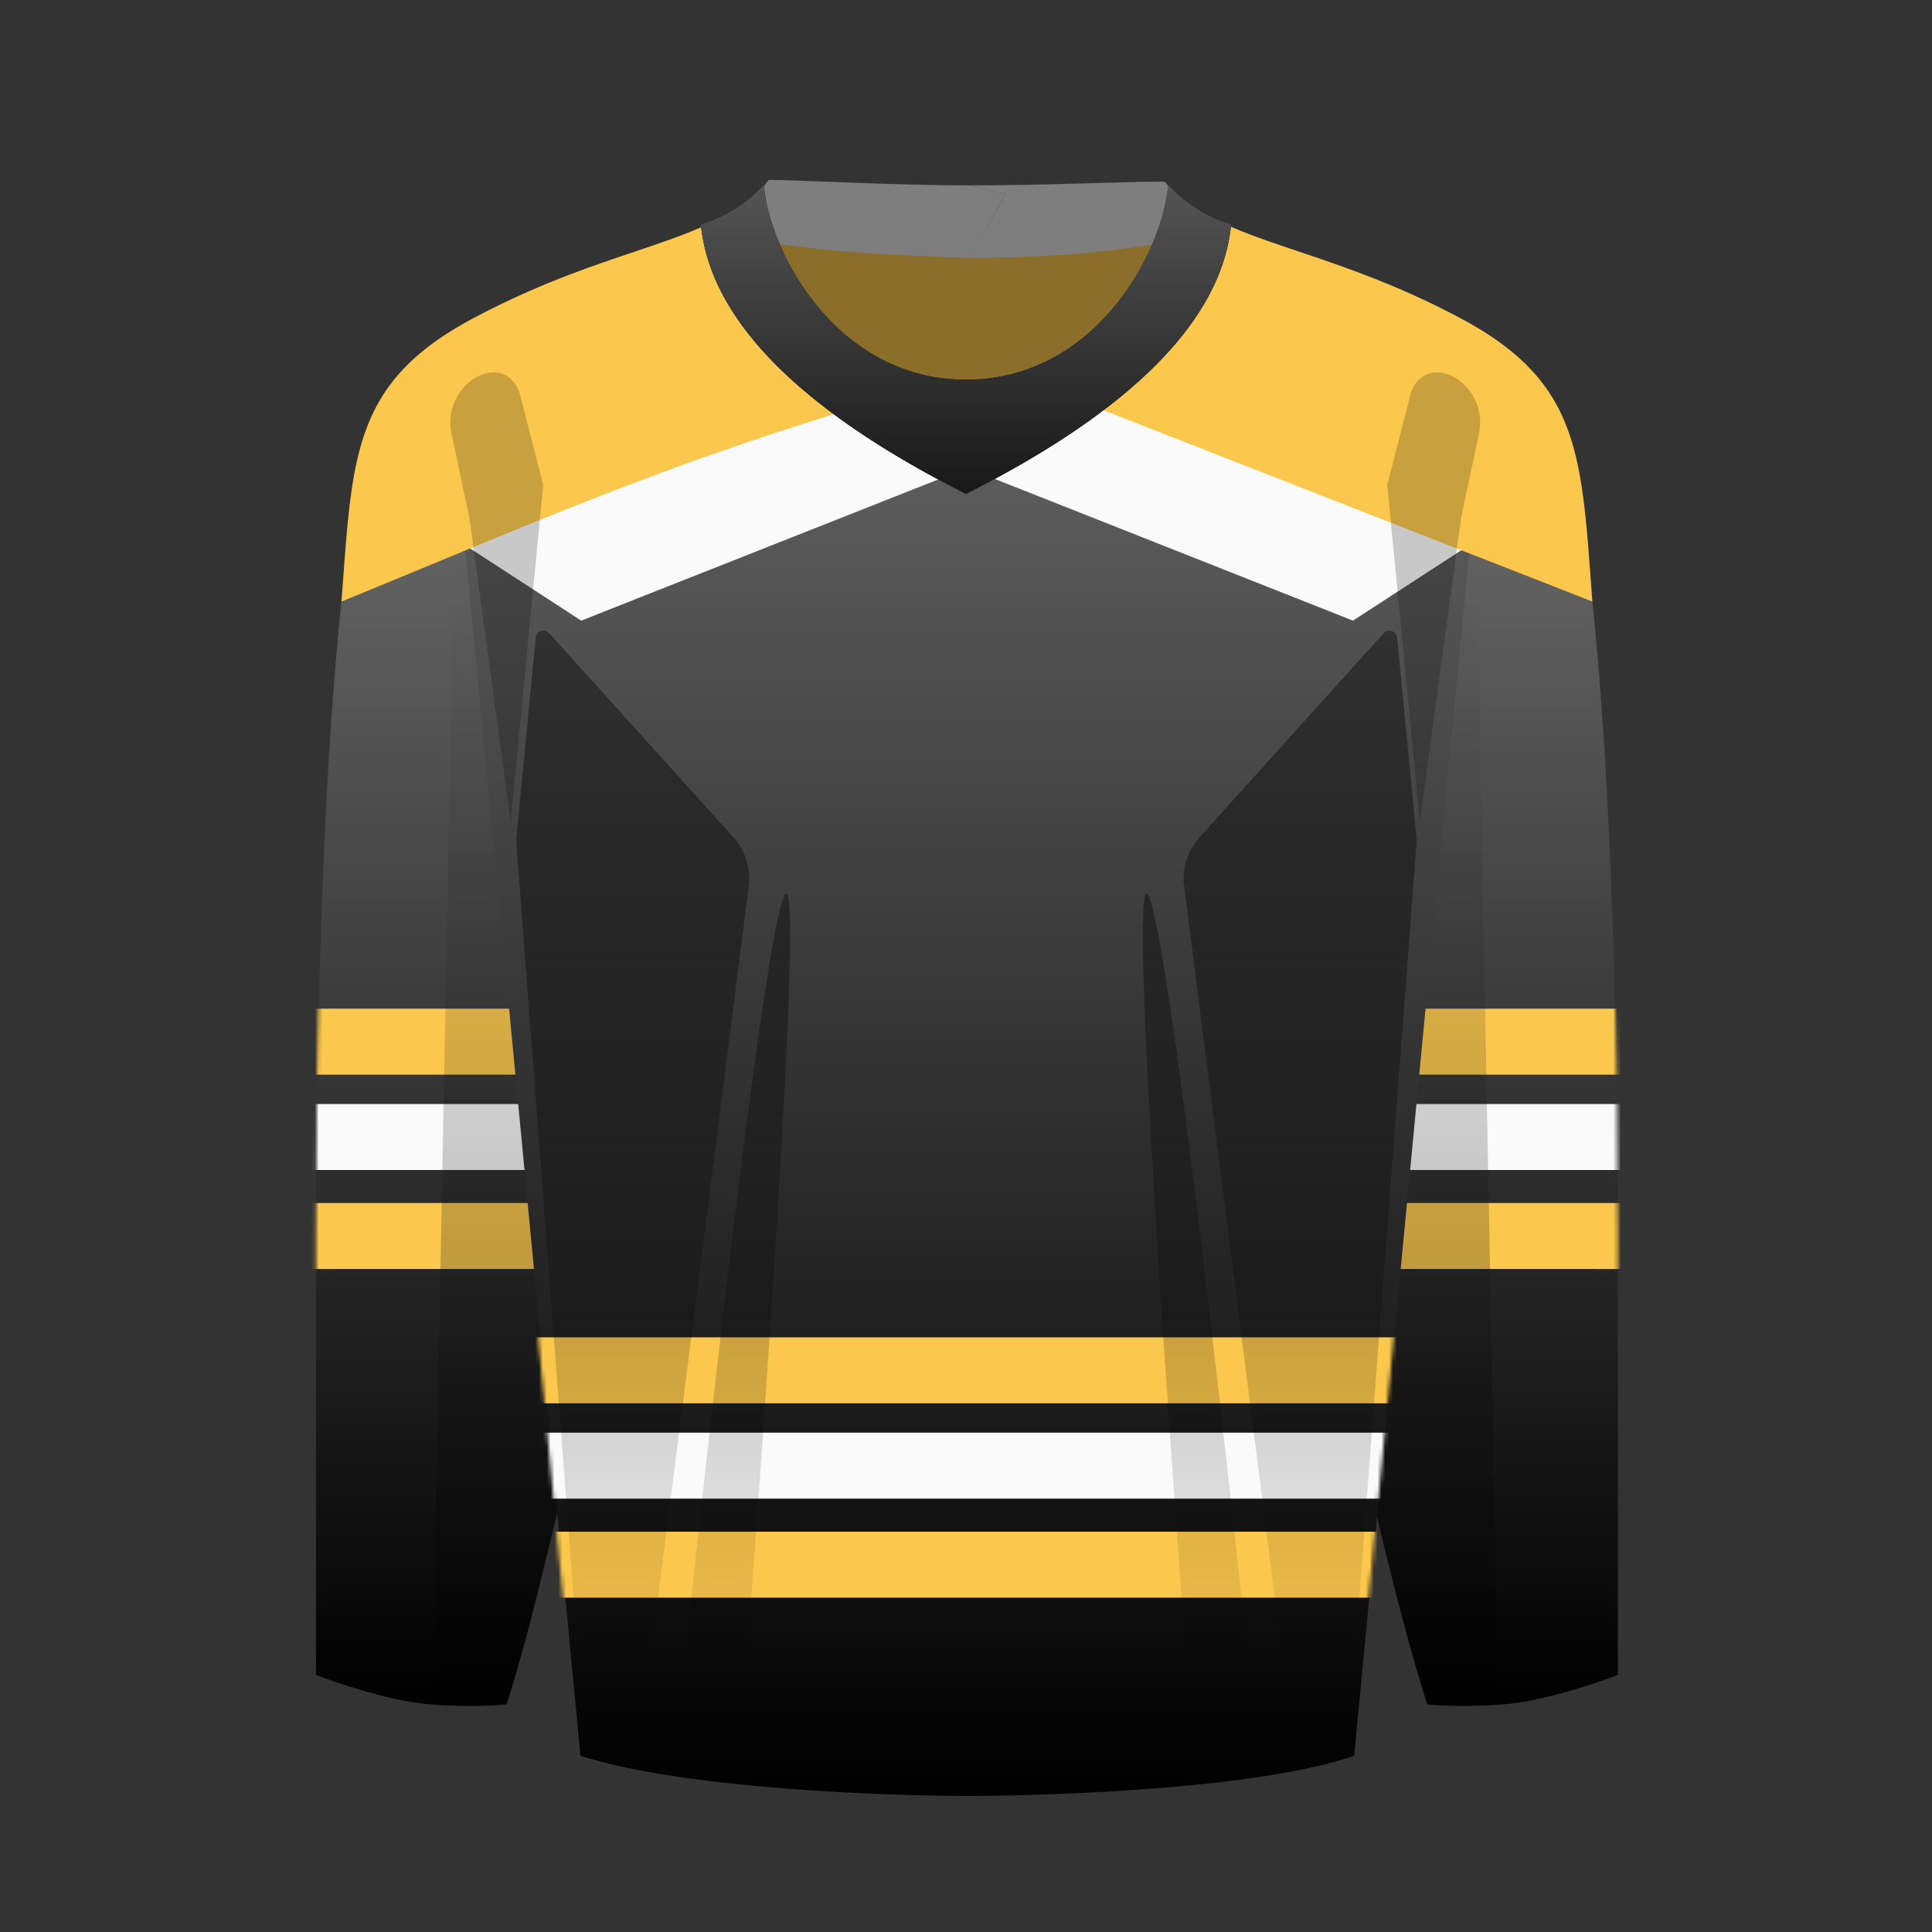
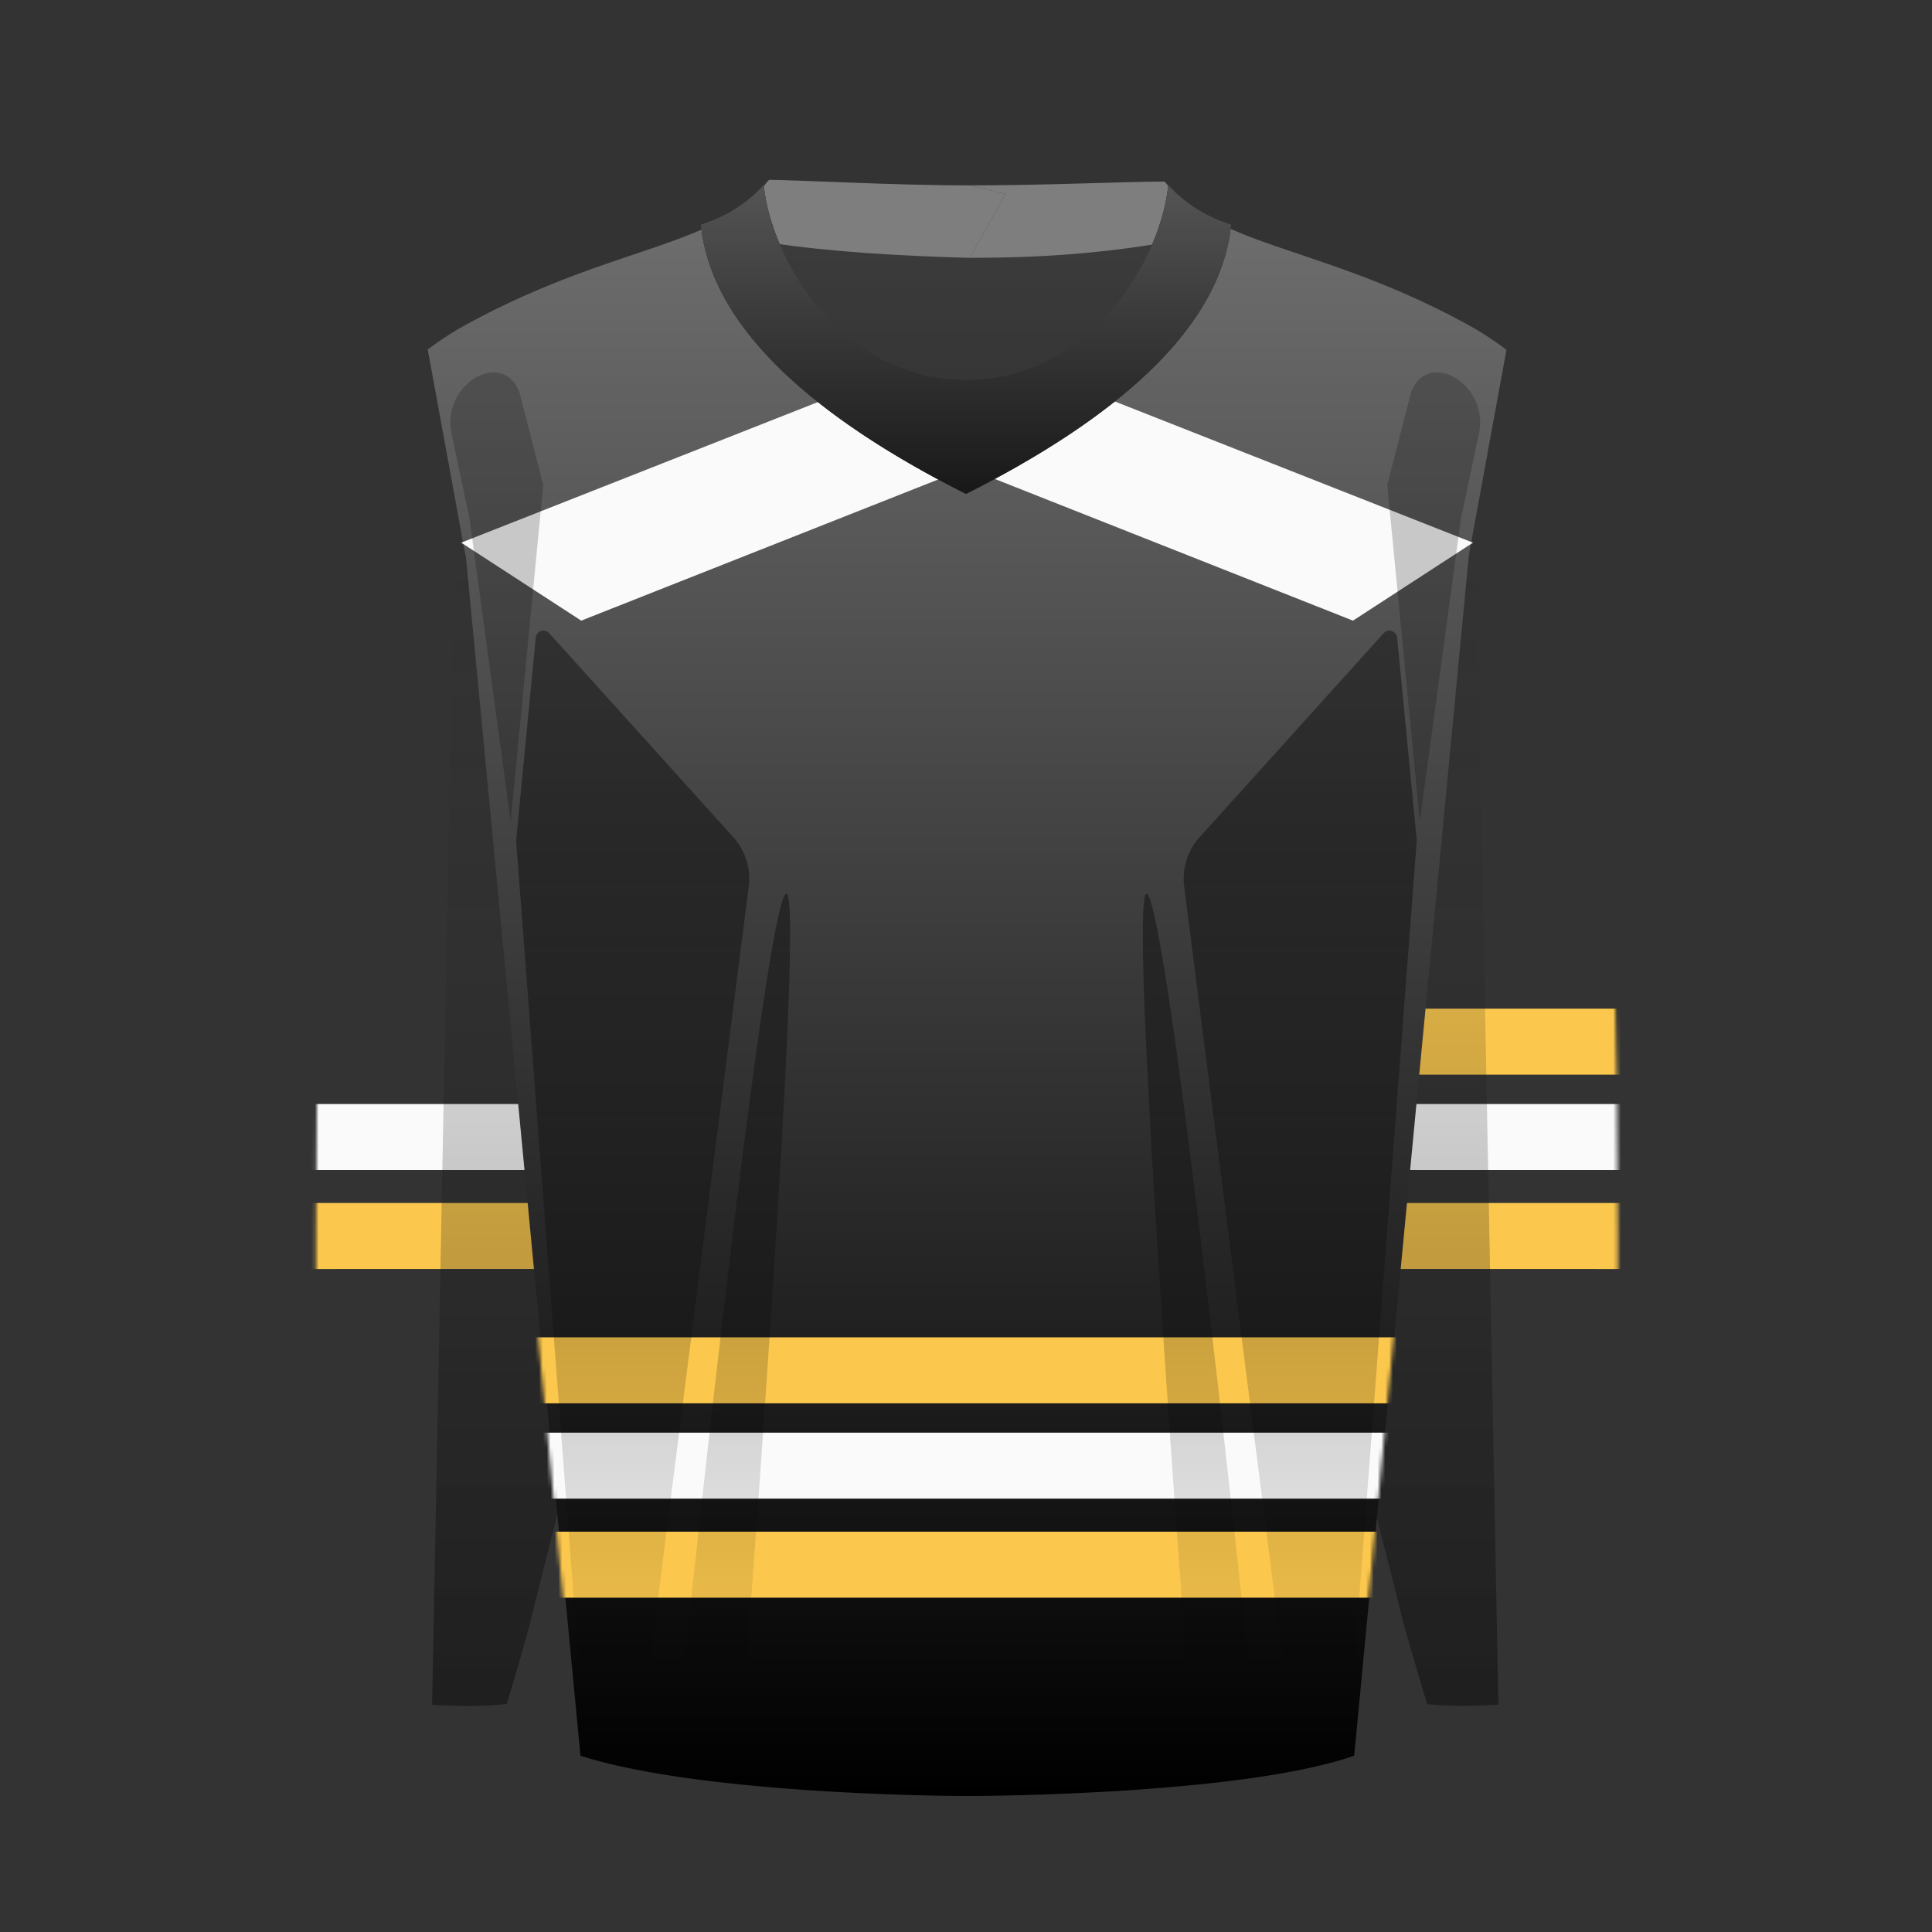
<svg xmlns="http://www.w3.org/2000/svg" width="500" height="500" fill="none" viewBox="0 0 500 500">
  <rect x="0" y="0" width="500" height="500" fill="#333333" stroke="none" />
  <g clip-path="url(#clip0_2610_8390)">
-     <path fill="url(#paint0_linear_2610_8390)" d="m88.74 150.5-.44 5.77c-3.86 36.98-6.52 93.67-6.52 169.96v107.24c5.69 2.21 19.55 6.83 29.41 7.6 9.88.75 17.4.3 19.93 0 3.33-10.45 7.98-27.62 13.67-52.3.32-27.52-1.7-90.44-7.02-141.3-5.32-50.87-13.6-116.1-17.09-142.36l-6.76 2.95-3.22-17.6c-18.58 14.3-19.86 31.7-21.96 60.04Z" />
-     <path fill="url(#paint1_linear_2610_8390)" d="m411.73 150.5.42 5.6c3.88 36.99 6.55 93.73 6.55 170.13v107.24c-5.7 2.21-19.55 6.83-29.42 7.6-9.87.75-17.4.3-19.93 0-3.32-10.45-8.5-29.18-14.2-53.85-.3-27.53 2.24-88.89 7.56-139.76 5.31-50.86 13.6-116.1 17.08-142.35l6.86 3 3.22-17.57c18.48 14.3 19.76 31.67 21.86 59.96Z" />
    <mask id="mask0_2610_8390" width="63" height="338" x="81" y="98" maskUnits="userSpaceOnUse" style="mask-type:alpha">
      <path fill="#525252" d="M81.78 319.88c0-113.12 5.85-183.16 12.8-209.73l26.1-11.39c3.48 26.26 11.77 91.49 17.09 142.35 5.31 50.87 6 118.63 5.7 146.15-5.7 24.68-9.02 37.01-12.35 47.45-2.53.32-10.06.76-19.93 0-9.86-.76-23.72-5.37-29.41-7.59V319.88Z" />
    </mask>
    <g mask="url(#mask0_2610_8390)">
      <path fill="#FBC84D" d="M39.07 311.34H159.6v17.08H39.07z" />
      <path fill="#FAFAFA" d="M39.07 285.72H159.6v17.08H39.07z" />
-       <path fill="#FBC84D" d="M39.07 261.04H159.6v17.08H39.07z" />
    </g>
    <mask id="mask1_2610_8390" width="63" height="338" x="356" y="98" maskUnits="userSpaceOnUse" style="mask-type:alpha">
      <path fill="#525252" d="M418.7 319.88c0-113.12-5.85-183.16-12.81-209.73l-26.1-11.39c-3.48 26.26-11.77 91.49-17.09 142.35-5.3 50.87-6 118.63-5.69 146.15 5.7 24.68 9.02 37.01 12.34 47.45 2.53.32 10.06.76 19.93 0s23.72-5.37 29.42-7.59V319.88Z" />
    </mask>
    <g mask="url(#mask1_2610_8390)">
      <path fill="#FBC84D" d="M461.4 311.34H340.87v17.08H461.4z" />
      <path fill="#FAFAFA" d="M461.4 285.72H340.87v17.08H461.4z" />
      <path fill="#FBC84D" d="M461.4 261.04H340.87v17.08H461.4z" />
    </g>
    <path fill="url(#paint2_linear_2610_8390)" fill-opacity=".4" d="m111.83 441.18 5.7-298 25.62 5.7 15.75 185.38s-19.67 77.16-21.14 83.44c-1.46 6.29-6.59 23.25-6.59 23.25s-3.95.56-9.22.56c-5.28 0-10.12-.33-10.12-.33Z" />
    <path fill="url(#paint3_linear_2610_8390)" fill-opacity=".4" d="m387.78 441.18-5.7-298-25.62 5.7-18.98 186.96 18.72 56.5s4.73 18.44 6.28 24.83c1.55 6.39 6.88 23.87 6.88 23.87s4.35.43 9.31.43c4.97 0 9.1-.3 9.1-.3Z" />
    <path fill="url(#paint4_linear_2610_8390)" d="m120.47 143.8.08-.03 29.67 310.61c32.58 10.43 100.12 10.43 100.12 10.43s70.15 0 100.12-10.43l29.68-310.7 9.73-53.14a81.63 81.63 0 0 0-11.3-7.22c-16.21-8.72-30.27-13.46-42.19-17.49C323.36 61.43 312.9 57.91 305 51c-1.07-.94-2.3.14-3.48 1.18-1.22 1.07-2.4 2.1-3.3.83l-1.38 2.9-3.03-.9h-89.77l-.73.24-1.06-2.24c-.9 1.28-2.08.24-3.3-.83-1.18-1.04-2.4-2.12-3.48-1.18-7.9 6.9-18.36 10.44-31.38 14.83-11.92 4.03-25.98 8.77-42.18 17.49a81.8 81.8 0 0 0-11.21 7.14l9.77 53.34Z" />
    <path fill="#FAFAFA" fill-rule="evenodd" d="m250.29 121.13-99.87 39.49-31.06-20.18 98.7-38.9 32.23 18.32 32.22-18.33 98.7 38.91-31.06 20.18-99.86-39.5Z" clip-rule="evenodd" />
    <mask id="mask2_2610_8390" width="262" height="362" x="119" y="106" maskUnits="userSpaceOnUse" style="mask-type:alpha">
      <path fill="#262525" d="M149.88 457.13 119.5 139.21l96.8-32.26 28.47 8.54h10.44l28.47-8.54 96.8 32.26-30.37 317.92C320.22 468.88 250 467.56 250 467.56s-64.53 0-100.12-10.43Z" />
    </mask>
    <g mask="url(#mask2_2610_8390)">
      <path fill="#FBC84D" d="M133.75 396.4h235.36v17.08H133.75z" />
      <path fill="#FAFAFA" d="M133.75 370.77h235.36v17.08H133.75z" />
      <path fill="#FBC84D" d="M133.75 346.1h235.36v17.08H133.75z" />
    </g>
-     <path fill="#FBC84D" d="M121.98 82.64c-29.35 15.79-30.7 33.94-33.15 67.14l-.44 5.89c51-20.84 82.31-35.02 137.6-51.59 10.17-.25 19.23-2.47 29.18-2.3 3.28.06 6.69.6 10.15 1.15 3.78.6 7.64 1.2 11.46 1.2 1.15 0 2.3-.02 3.47-.05l131.84 51.59a2683 2683 0 0 1-.44-5.9c-2.46-33.19-3.8-51.34-33.15-67.13-16.2-8.7-30.25-13.45-42.16-17.47-13.02-4.4-23.8-7.94-31.7-14.84-1.07-.94-1.96.16-3.14 1.2-1.22 1.07-2.4 2.1-3.3.83l-3.18 6.7h-89.56l-3.18-6.7c-.9 1.27-2.08.24-3.3-.83-1.18-1.04-2.4-2.12-3.48-1.18-7.9 6.9-18.35 10.43-31.36 14.82-11.91 4.02-25.96 8.76-42.16 17.47Z" />
    <path fill="#000" fill-opacity=".2" d="M134.41 101.44c-4.5-11.46-20.78-1.72-17.41 11.46l4.5 21.2 10.66 78.5 8.43-87.1-6.18-24.06Z" />
    <path fill="url(#paint5_linear_2610_8390)" fill-opacity=".4" d="m189.76 216.65-47.63-52.78a2 2 0 0 0-3.48 1.15l-5.03 52.07c-.03.34-.03.69 0 1.03l17.99 236.99c5.11 1.33 7.86 2.1 13.03 2.9l29.13-228.6c.59-4.63-.88-9.3-4-12.76Z" />
    <path fill="url(#paint6_linear_2610_8390)" fill-opacity=".4" d="m310.47 216.65 47.63-52.78a2 2 0 0 1 3.48 1.15l5.03 52.07c.03.34.03.69 0 1.03l-17.99 236.99c-5.11 1.33-7.86 2.1-13.03 2.9l-29.12-228.6c-.6-4.63.87-9.3 4-12.76Z" />
    <path fill="#000" fill-opacity=".2" d="M365.2 101.44c4.5-11.46 20.78-1.72 17.41 11.46l-4.5 21.2-10.66 78.5-8.43-87.1 6.18-24.06Z" />
    <path fill="url(#paint7_linear_2610_8390)" fill-opacity=".4" d="M203.13 231.64c-5.32 8.35-21.81 156.76-29.1 228.25l16.78 1.92c6.01-78.45 17.63-238.52 12.32-230.17Z" />
    <path fill="url(#paint8_linear_2610_8390)" fill-opacity=".4" d="M297.1 231.64c5.32 8.35 21.82 156.76 29.1 228.25l-16.78 1.92c-6-78.45-17.63-238.52-12.31-230.17Z" />
    <path fill="#000" fill-opacity=".45" d="M262.64 114.66h-25.62l-49.05-50.28 29.12-9.4h64.53l31.35 9.4-50.33 50.28Z" />
    <path fill="#7E7E7E" d="M199.05 46.55c6.55 0 33.1 1.46 51.89 1.42l9.3 2.23-9.3 16.53c-18-.5-35.48-1.48-51.9-3.93-3.67-4.33-4.41-12.02 0-16.25Z" />
    <path fill="#7E7E7E" d="M301.33 46.99c-10 0-31.61 1.02-50.4.98l9.31 2.23-9.3 16.53c17.4 0 32.8-.99 50.4-3.93 3.67-4.33 4.41-11.58 0-15.81Z" />
    <path fill="#242424" d="M197.66 47.93c1.7 18.3 19.43 50.34 52.34 50.34v29.55c-39.78-20.07-66.04-43.35-68.6-69.7a36.54 36.54 0 0 0 16.26-10.2Z" />
    <path fill="#454445" d="M197.66 47.93c1.7 18.3 19.43 50.34 52.34 50.34v29.55c-39.78-20.07-66.04-43.35-68.6-69.7a36.54 36.54 0 0 0 16.26-10.2Z" />
    <path fill="url(#paint9_linear_2610_8390)" d="M197.66 47.93c1.7 18.3 19.43 50.34 52.34 50.34v29.55c-39.78-20.07-66.04-43.35-68.6-69.7a36.54 36.54 0 0 0 16.26-10.2Z" />
    <path fill="#242424" d="M302.34 47.93c-1.7 18.3-19.43 50.34-52.34 50.34v29.55c39.78-20.07 66.04-43.35 68.6-69.7a36.53 36.53 0 0 1-16.26-10.2Z" />
    <path fill="#454445" d="M302.34 47.93c-1.7 18.3-19.43 50.34-52.34 50.34v29.55c39.78-20.07 66.04-43.35 68.6-69.7a36.53 36.53 0 0 1-16.26-10.2Z" />
    <path fill="url(#paint10_linear_2610_8390)" d="M302.34 47.93c-1.7 18.3-19.43 50.34-52.34 50.34v29.55c39.78-20.07 66.04-43.35 68.6-69.7a36.53 36.53 0 0 1-16.26-10.2Z" />
  </g>
  <defs>
    <linearGradient id="paint0_linear_2610_8390" x1="386.92" x2="386.92" y1="90.54" y2="441.48" gradientUnits="userSpaceOnUse">
      <stop stop-color="#737373" />
      <stop offset="1" />
    </linearGradient>
    <linearGradient id="paint1_linear_2610_8390" x1="386.92" x2="386.92" y1="90.54" y2="441.48" gradientUnits="userSpaceOnUse">
      <stop stop-color="#737373" />
      <stop offset="1" />
    </linearGradient>
    <linearGradient id="paint2_linear_2610_8390" x1="362.63" x2="362.63" y1="143.19" y2="441.18" gradientUnits="userSpaceOnUse">
      <stop stop-color="#292929" stop-opacity="0" />
      <stop offset="1" />
    </linearGradient>
    <linearGradient id="paint3_linear_2610_8390" x1="362.63" x2="362.63" y1="143.19" y2="441.18" gradientUnits="userSpaceOnUse">
      <stop stop-color="#292929" stop-opacity="0" />
      <stop offset="1" />
    </linearGradient>
    <linearGradient id="paint4_linear_2610_8390" x1="250.28" x2="250.28" y1="50.64" y2="464.81" gradientUnits="userSpaceOnUse">
      <stop stop-color="#6F6F6F" />
      <stop offset="1" />
    </linearGradient>
    <linearGradient id="paint5_linear_2610_8390" x1="312.01" x2="312.01" y1="223.21" y2="457.75" gradientUnits="userSpaceOnUse">
      <stop />
      <stop offset="1" stop-opacity="0" />
    </linearGradient>
    <linearGradient id="paint6_linear_2610_8390" x1="312.01" x2="312.01" y1="223.21" y2="457.75" gradientUnits="userSpaceOnUse">
      <stop />
      <stop offset="1" stop-opacity="0" />
    </linearGradient>
    <linearGradient id="paint7_linear_2610_8390" x1="312.01" x2="312.01" y1="223.21" y2="457.75" gradientUnits="userSpaceOnUse">
      <stop />
      <stop offset="1" stop-opacity="0" />
    </linearGradient>
    <linearGradient id="paint8_linear_2610_8390" x1="312.01" x2="312.01" y1="223.21" y2="457.75" gradientUnits="userSpaceOnUse">
      <stop />
      <stop offset="1" stop-opacity="0" />
    </linearGradient>
    <linearGradient id="paint9_linear_2610_8390" x1="250" x2="250" y1="47.93" y2="127.82" gradientUnits="userSpaceOnUse">
      <stop stop-color="#545454" />
      <stop offset="1" stop-color="#181818" />
    </linearGradient>
    <linearGradient id="paint10_linear_2610_8390" x1="250" x2="250" y1="47.93" y2="127.82" gradientUnits="userSpaceOnUse">
      <stop stop-color="#545454" />
      <stop offset="1" stop-color="#181818" />
    </linearGradient>
    <clipPath id="clip0_2610_8390">
      <path fill="#fff" d="M0 .5h500v500H0z" />
    </clipPath>
  </defs>
</svg>